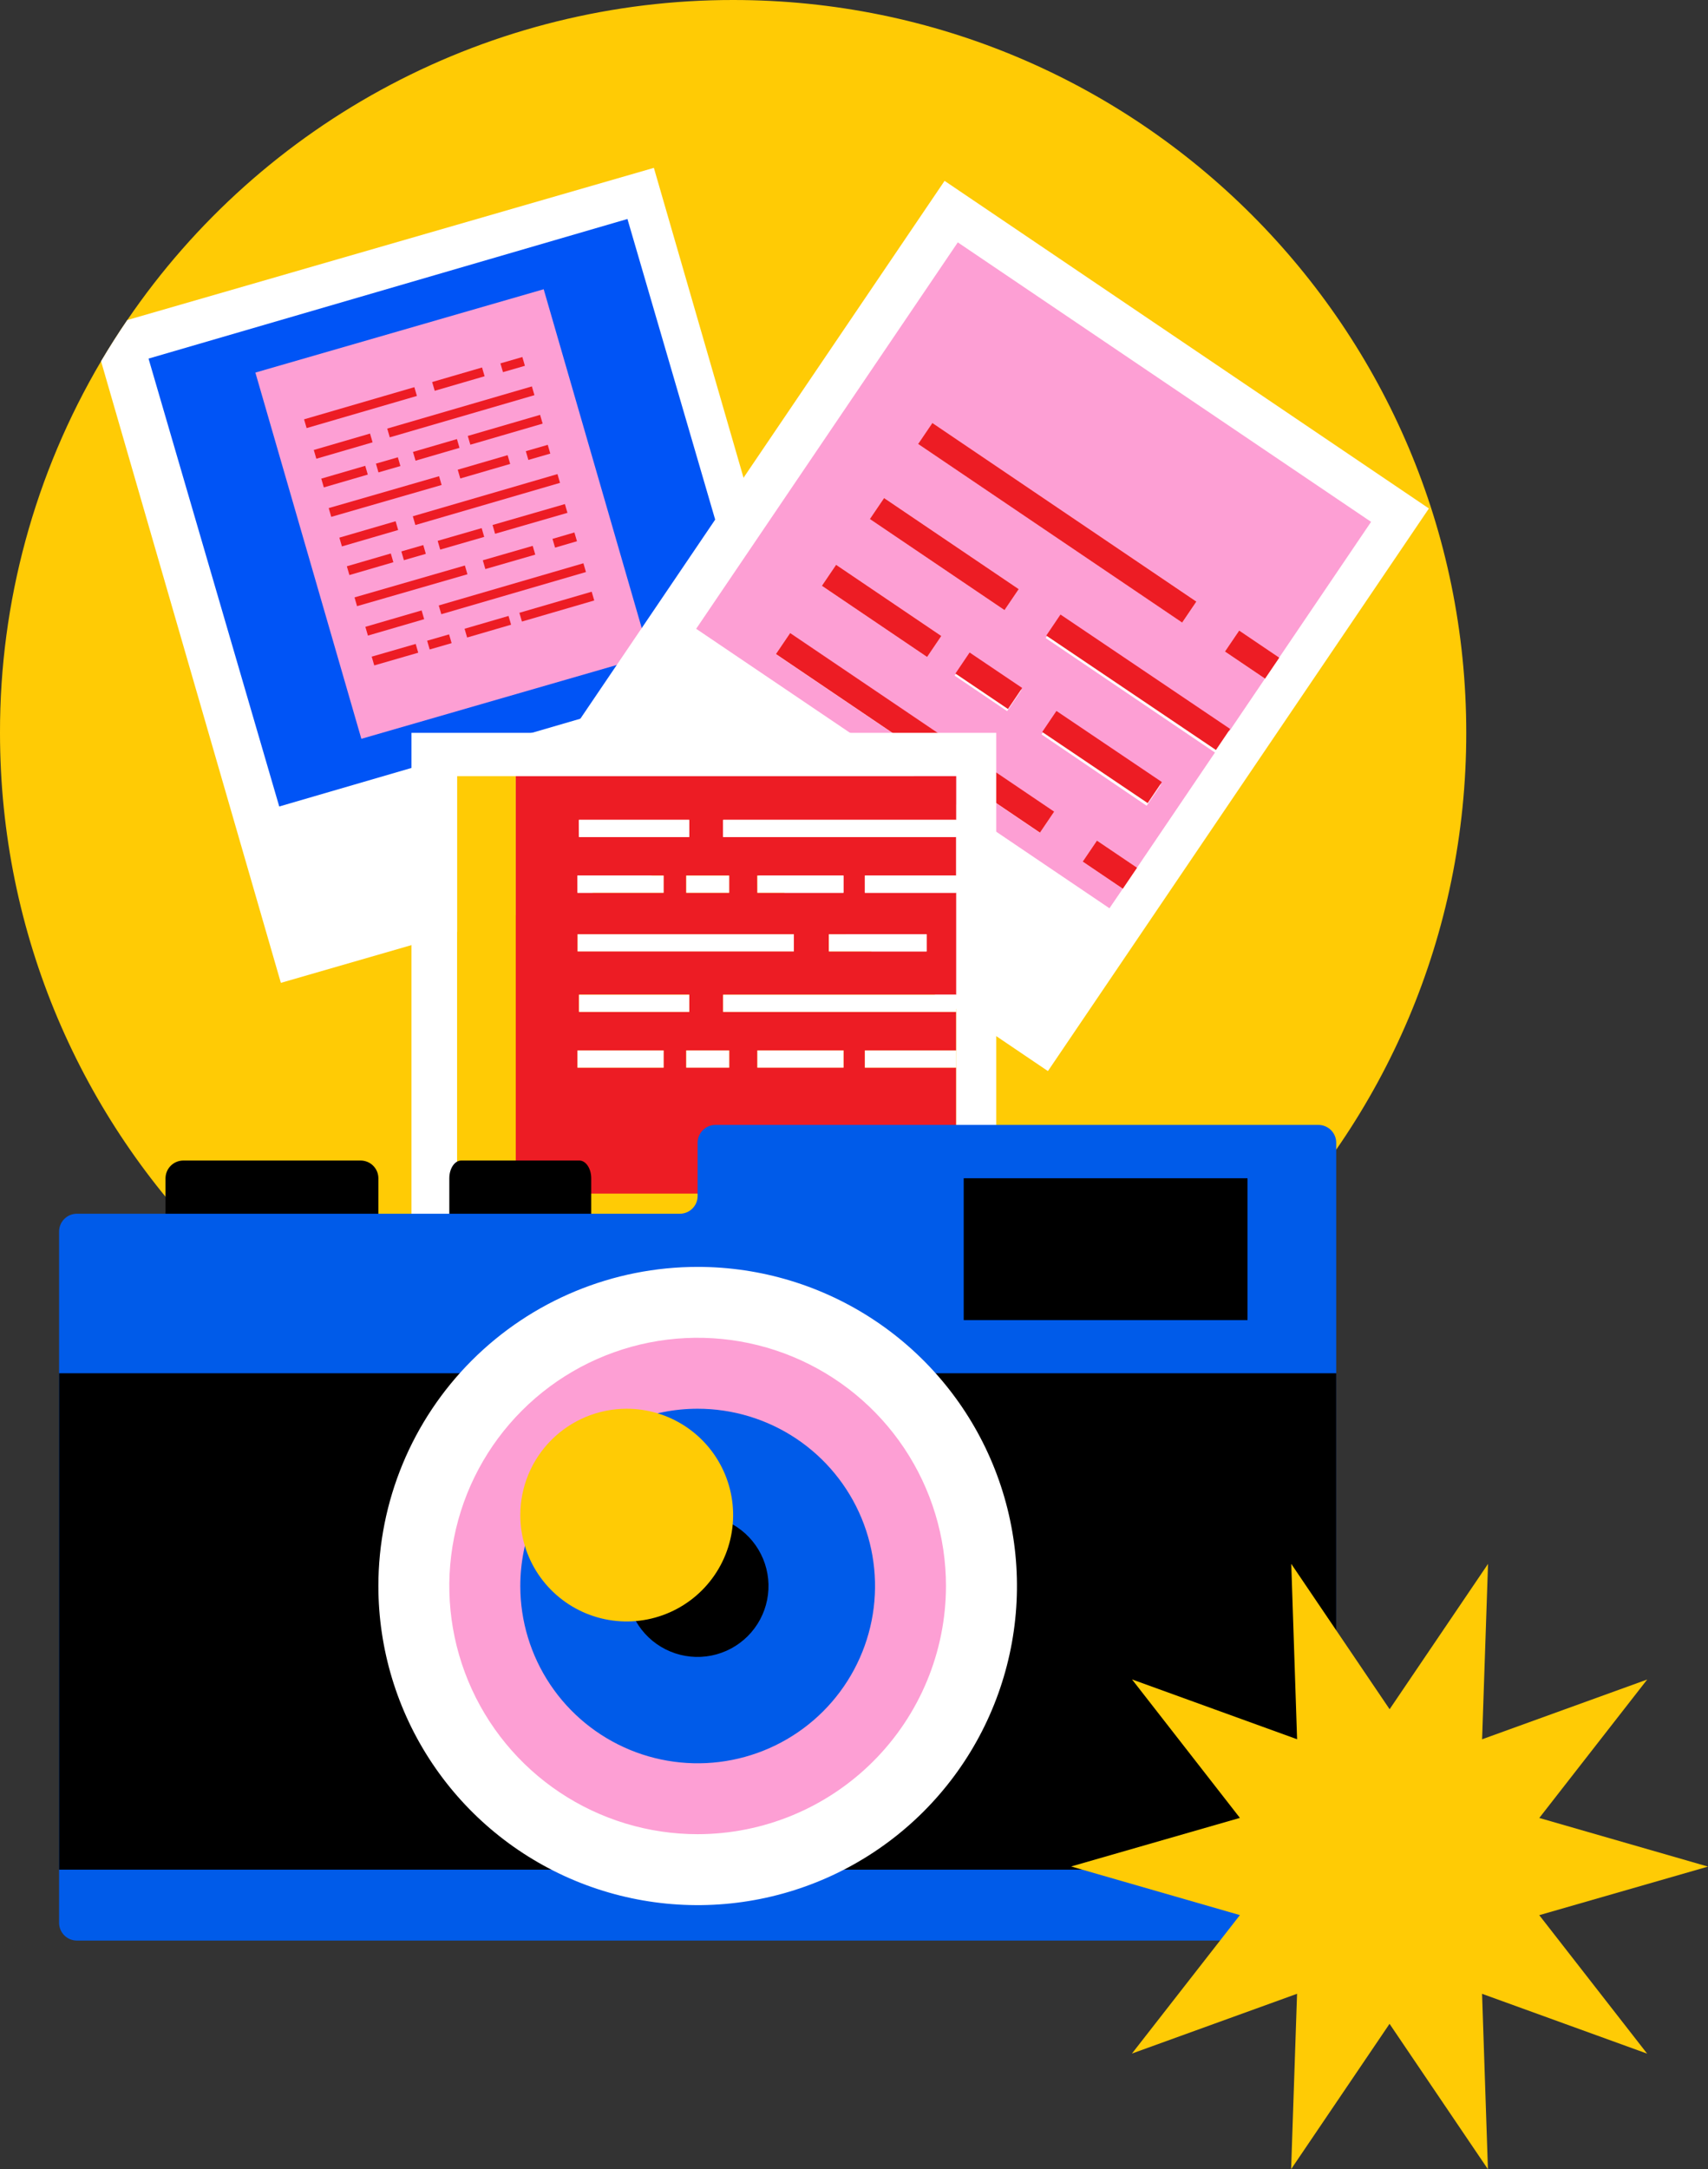
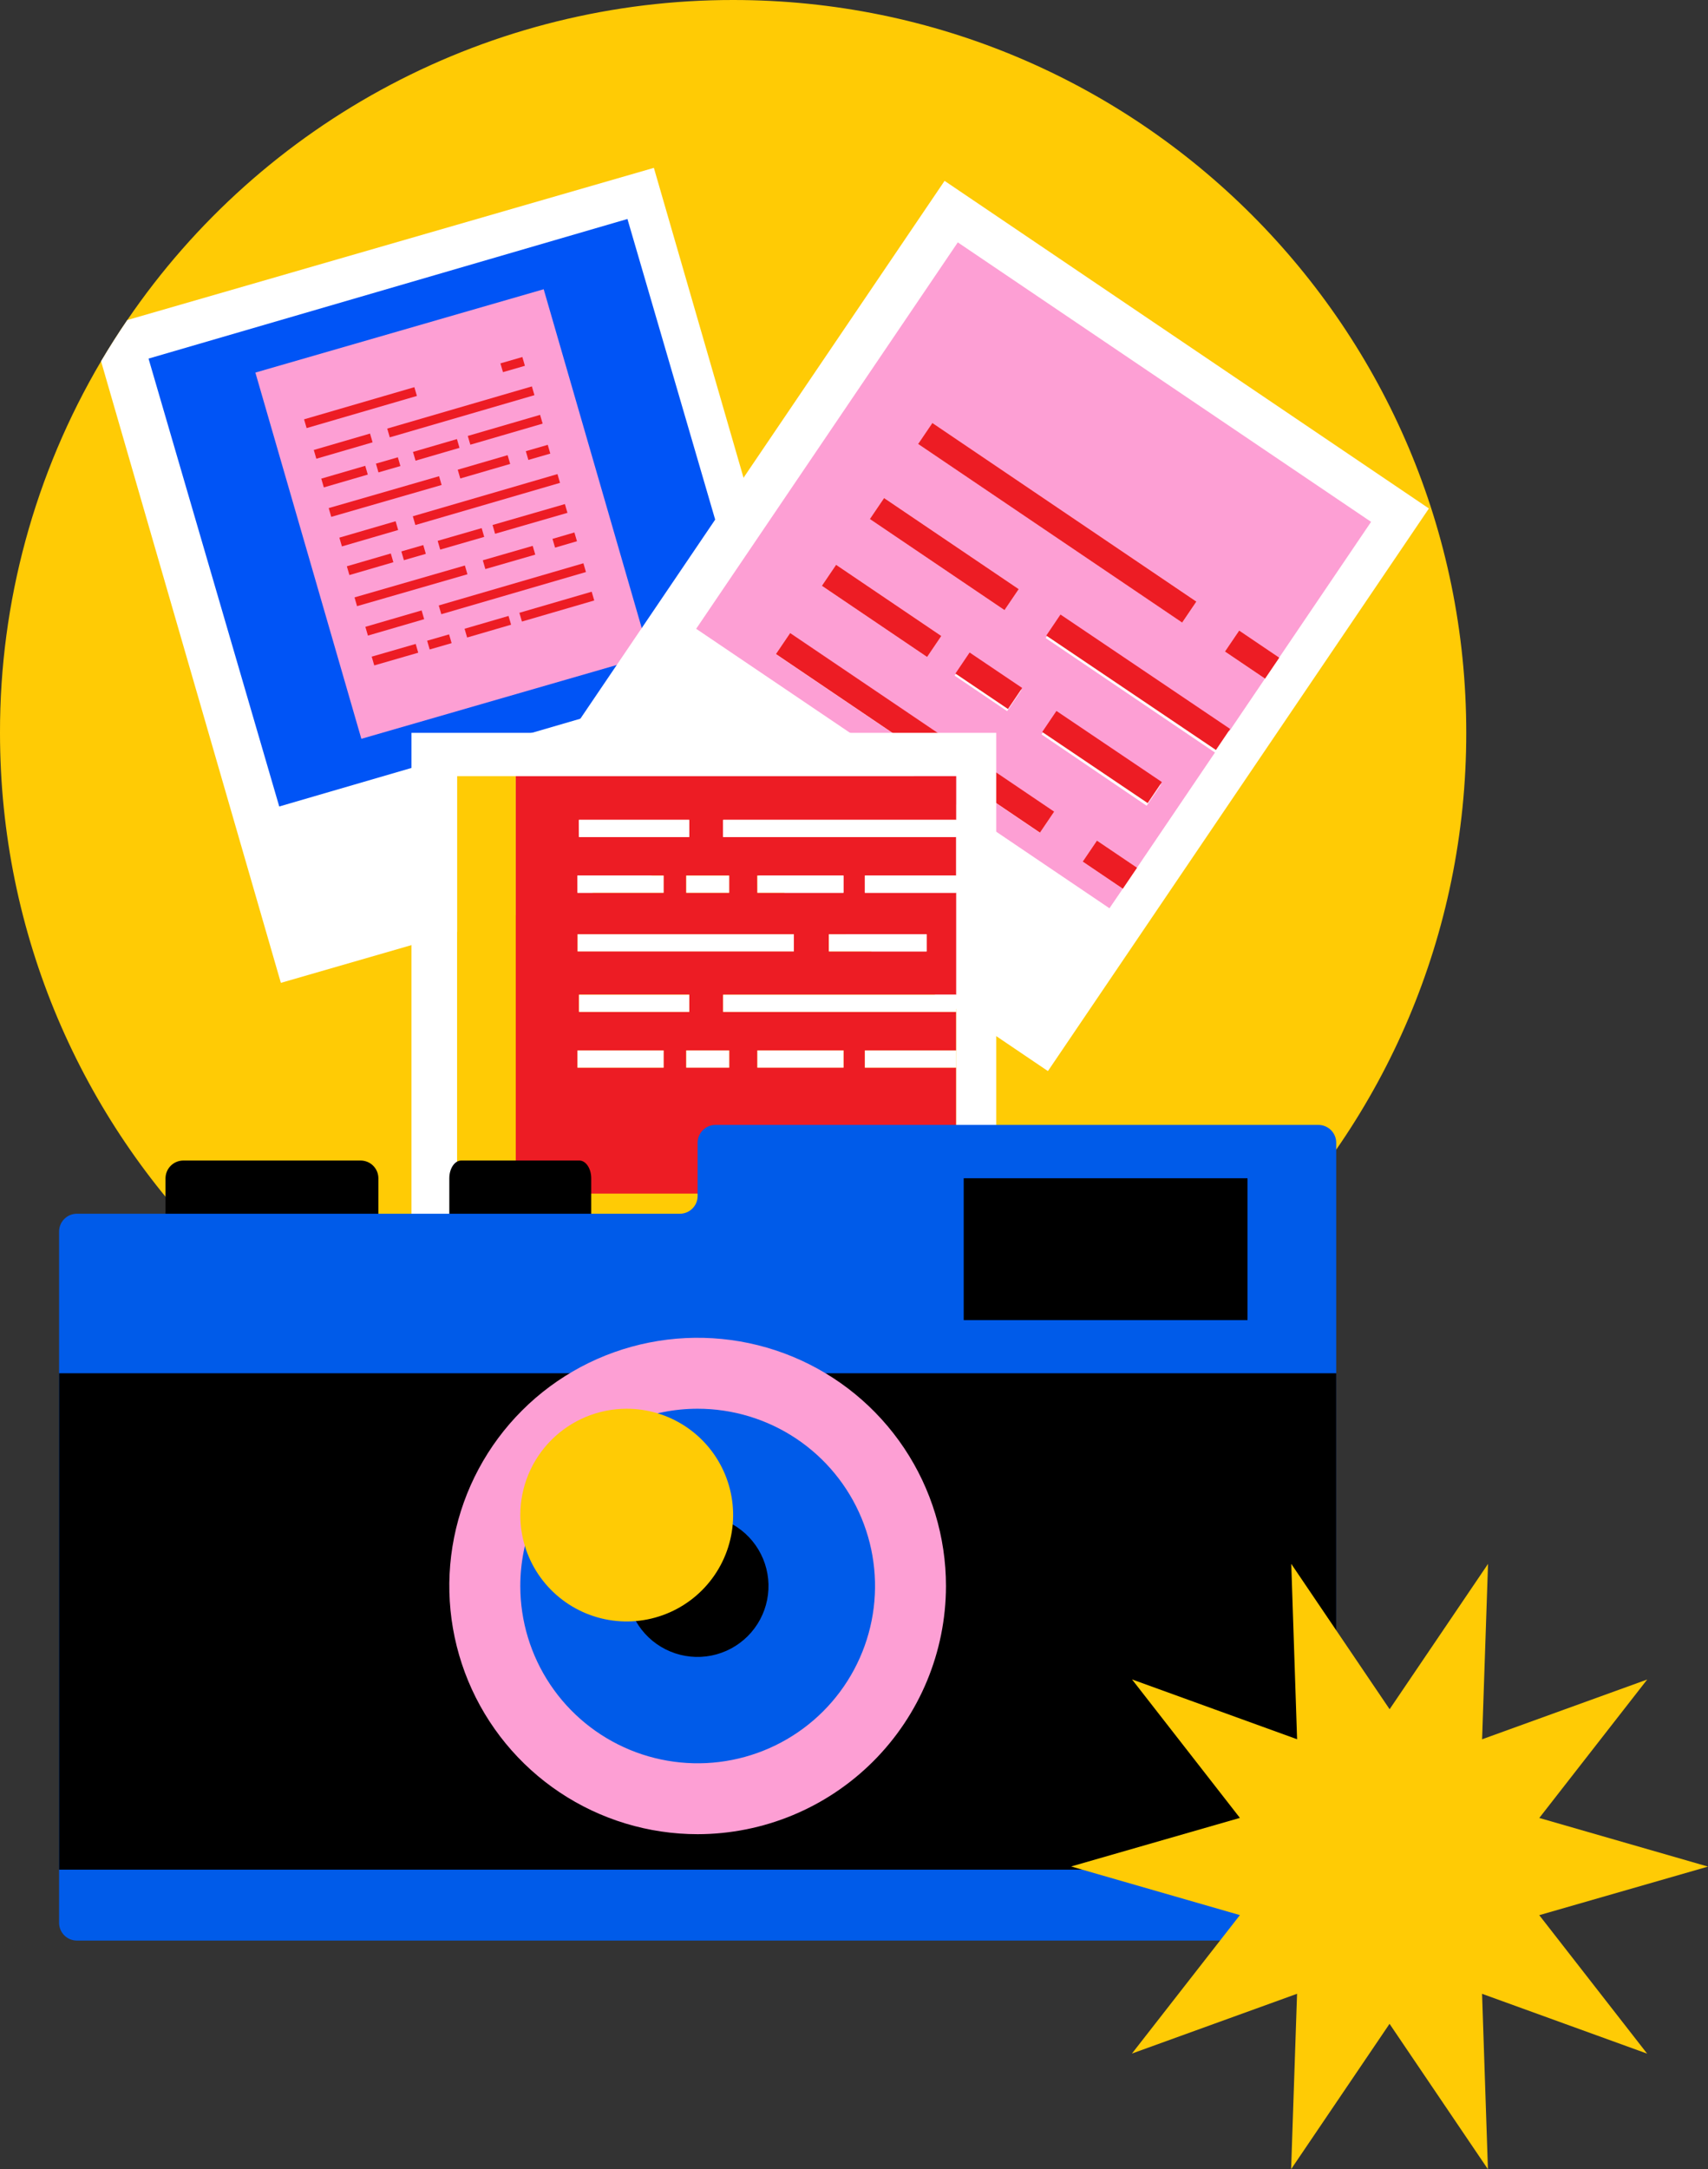
<svg xmlns="http://www.w3.org/2000/svg" width="456" height="579" viewBox="0 0 456 579" fill="none">
  <rect x="0" y="0" width="456" height="579" fill="#333333" stroke="none" />
  <g clip-path="url(#clip0)">
    <path d="M391.462 195.608C391.462 303.628 303.834 391.216 195.704 391.216C87.575 391.216 -0 303.602 -0 195.608C-0.059 160.73 9.258 126.476 26.979 96.426C29.197 92.68 31.532 89.014 33.982 85.427C51.927 59.082 76.051 37.524 104.25 22.633C132.448 7.743 163.864 -0.027 195.758 7.22592e-05C303.834 7.22592e-05 391.462 87.561 391.462 195.608Z" fill="#FFCB05" />
    <path d="M224.979 219.001L74.984 262.337L26.979 96.425C29.198 92.679 31.532 89.013 33.982 85.427L174.571 44.803L224.979 219.001Z" fill="white" />
    <path d="M167.515 58.451L39.656 95.715L74.552 215.265L202.411 178.001L167.515 58.451Z" fill="#0054F6" />
    <path d="M145.154 77.204L68.181 99.447L96.473 197.202L173.446 174.958L145.154 77.204Z" fill="#FD9FD4" />
-     <path d="M110.623 103.344L81.178 111.926L81.86 114.265L111.305 105.683L110.623 103.344Z" fill="#ED1C24" />
+     <path d="M110.623 103.344L81.178 111.926L81.86 114.265L111.305 105.683Z" fill="#ED1C24" />
    <path d="M142.002 103.139L103.383 114.395L104.065 116.733L142.685 105.478L142.002 103.139Z" fill="#ED1C24" />
-     <path d="M128.695 98.088L115.377 101.969L116.06 104.308L129.377 100.426L128.695 98.088Z" fill="#ED1C24" />
    <path d="M98.789 115.727L83.772 120.104L84.455 122.442L99.472 118.066L98.789 115.727Z" fill="#ED1C24" />
    <path d="M139.46 95.297L133.604 96.988L134.281 99.329L140.137 97.638L139.46 95.297Z" fill="#ED1C24" />
    <path d="M106.221 122.057L100.366 123.748L101.043 126.088L106.898 124.397L106.221 122.057Z" fill="#ED1C24" />
    <path d="M97.51 124.335L85.773 127.756L86.456 130.095L98.193 126.674L97.51 124.335Z" fill="#ED1C24" />
    <path d="M121.995 117.2L110.258 120.621L110.94 122.96L122.677 119.539L121.995 117.2Z" fill="#ED1C24" />
    <path d="M144.192 110.733L124.887 116.359L125.57 118.698L144.875 113.072L144.192 110.733Z" fill="#ED1C24" />
    <path d="M124.117 150.942L94.651 159.451L95.328 161.792L124.794 153.282L124.117 150.942Z" fill="#ED1C24" />
    <path d="M155.756 150.346L117.137 161.602L117.819 163.94L156.438 152.685L155.756 150.346Z" fill="#ED1C24" />
    <path d="M142.226 145.702L128.899 149.551L129.576 151.891L142.903 148.043L142.226 145.702Z" fill="#ED1C24" />
    <path d="M112.563 162.93L97.546 167.307L98.229 169.645L113.246 165.269L112.563 162.93Z" fill="#ED1C24" />
    <path d="M153.356 142.125L147.505 143.83L148.188 146.169L154.039 144.464L153.356 142.125Z" fill="#ED1C24" />
    <path d="M119.895 169.325L114.039 171.016L114.716 173.356L120.572 171.665L119.895 169.325Z" fill="#ED1C24" />
    <path d="M110.982 171.876L99.238 175.27L99.915 177.61L111.66 174.216L110.982 171.876Z" fill="#ED1C24" />
    <path d="M135.769 164.404L124.032 167.824L124.714 170.163L136.451 166.742L135.769 164.404Z" fill="#ED1C24" />
    <path d="M157.967 157.938L138.662 163.564L139.344 165.903L158.65 160.277L157.967 157.938Z" fill="#ED1C24" />
    <path d="M117.225 127.108L87.759 135.617L88.436 137.958L117.902 129.448L117.225 127.108Z" fill="#ED1C24" />
    <path d="M148.83 126.544L110.211 137.799L110.894 140.138L149.513 128.882L148.83 126.544Z" fill="#ED1C24" />
    <path d="M135.523 121.492L122.206 125.373L122.888 127.712L136.205 123.831L135.523 121.492Z" fill="#ED1C24" />
    <path d="M105.619 139.129L90.602 143.506L91.285 145.845L106.302 141.468L105.619 139.129Z" fill="#ED1C24" />
    <path d="M146.239 118.733L140.384 120.424L141.061 122.764L146.916 121.073L146.239 118.733Z" fill="#ED1C24" />
    <path d="M113.009 145.491L107.154 147.182L107.831 149.522L113.686 147.831L113.009 145.491Z" fill="#ED1C24" />
    <path d="M104.338 147.73L92.601 151.15L93.283 153.489L105.02 150.069L104.338 147.73Z" fill="#ED1C24" />
    <path d="M128.595 140.965L116.851 144.359L117.528 146.7L129.273 143.306L128.595 140.965Z" fill="#ED1C24" />
    <path d="M150.819 134.546L131.501 140.129L132.178 142.469L151.496 136.887L150.819 134.546Z" fill="#ED1C24" />
    <path d="M381.485 135.719L252.181 48.273L150.469 198.442L279.773 285.888L381.485 135.719Z" fill="white" />
    <path d="M282.959 164.685L328.153 195.253L337.709 181.142L327.031 173.905L330.822 168.303L341.5 175.541L366.049 139.291L255.713 64.693L185.863 167.832L296.2 242.43L299.759 237.211L289.081 229.973L292.872 224.363L303.549 231.609L324.371 200.863L279.177 170.304L282.959 164.685ZM248.915 112.92L319.441 160.577L315.642 166.178L245.151 118.503L248.915 112.92ZM236.022 132.925L271.97 157.234L268.171 162.835L232.24 138.527L236.022 132.925ZM272.673 184.21L268.882 189.811L254.877 180.342L258.667 174.732L272.673 184.21ZM223.217 150.761L251.309 169.753L247.509 175.354L219.418 156.362L223.217 150.761ZM277.62 222.282L207.13 174.607L210.92 169.006L281.42 216.681L277.62 222.282ZM281.829 190.46L309.92 209.461L306.13 215.063L278.065 196.018L281.829 190.46Z" fill="#FD9FD4" />
    <path d="M248.92 112.902L245.125 118.506L315.617 166.178L319.412 160.575L248.92 112.902Z" fill="#ED1C24" />
    <path d="M283.127 164.029L279.335 169.645L324.63 200.181L328.422 194.565L283.127 164.029Z" fill="#ED1C24" />
    <path d="M330.833 168.303L327.038 173.906L337.745 181.147L341.54 175.544L330.833 168.303Z" fill="#ED1C24" />
    <path d="M236.03 132.934L232.234 138.537L268.18 162.847L271.976 157.243L236.03 132.934Z" fill="#ED1C24" />
    <path d="M258.867 174.165L255.075 179.781L269.107 189.242L272.899 183.626L258.867 174.165Z" fill="#ED1C24" />
    <path d="M223.22 150.756L219.425 156.359L247.516 175.357L251.311 169.753L223.22 150.756Z" fill="#ED1C24" />
    <path d="M282.045 189.761L278.253 195.377L306.407 214.357L310.199 208.741L282.045 189.761Z" fill="#ED1C24" />
    <path d="M210.952 168.969L207.156 174.572L277.648 222.245L281.444 216.641L210.952 168.969Z" fill="#ED1C24" />
    <path d="M292.864 224.369L289.069 229.973L299.776 237.214L303.571 231.61L292.864 224.369Z" fill="#ED1C24" />
    <path d="M137.698 195.607H109.855V376.909H265.981V195.607H137.698ZM255.241 223.446V331.697H122.055V207.166H255.241V223.41V223.446Z" fill="white" />
    <path d="M122.055 331.697H255.241V318.592H137.698V207.166H122.055V331.697Z" fill="#FFCB05" />
    <path d="M255.241 318.592V284.974H230.896V280.386H255.241V270.09H193.088V265.502H255.277V238.285H230.896V233.698H255.241V223.419H193.088V218.831H255.277V207.166H137.698V318.592H255.241ZM202.2 280.359H225.201V284.947H202.2V280.359ZM194.681 280.359V284.947H183.211V280.359H194.681ZM154.586 270.063V265.475H184.021V270.063H154.586ZM211.943 253.925H154.213V249.337H211.943V253.925ZM247.367 249.364V253.952H221.295V249.364H247.367ZM202.164 233.706H225.166V238.285H202.2L202.164 233.706ZM194.645 233.706V238.285H183.211V233.698L194.645 233.706ZM154.551 218.831H183.986V223.419H154.586L154.551 218.831ZM154.141 233.706H177.143V238.285H154.177L154.141 233.706ZM177.143 280.386V284.974H154.177V280.386H177.143Z" fill="#ED1C24" />
    <path d="M211.944 249.365H154.213V253.953H211.944V249.365Z" fill="white" />
    <path d="M255.241 265.502H193.053V270.09H255.241V265.502Z" fill="white" />
    <path d="M247.402 249.365H221.295V253.953H247.402V249.365Z" fill="white" />
    <path d="M184.021 265.502H154.586V270.09H184.021V265.502Z" fill="white" />
    <path d="M194.682 280.387H183.212V284.975H194.682V280.387Z" fill="white" />
    <path d="M177.179 280.387H154.177V284.975H177.179V280.387Z" fill="white" />
    <path d="M225.202 280.387H202.2V284.975H225.202V280.387Z" fill="white" />
    <path d="M255.242 280.387H230.897V284.975H255.242V280.387Z" fill="white" />
    <path d="M255.241 218.832H193.053V223.42H255.241V218.832Z" fill="white" />
    <path d="M184.021 218.832H154.586V223.42H184.021V218.832Z" fill="white" />
    <path d="M194.682 233.707H183.212V238.295H194.682V233.707Z" fill="white" />
    <path d="M177.179 233.707H154.177V238.295H177.179V233.707Z" fill="white" />
    <path d="M225.202 233.707H202.2V238.295H225.202V233.707Z" fill="white" />
    <path d="M255.242 233.707H230.897V238.295H255.242V233.707Z" fill="white" />
    <path d="M101.011 333.423C101.009 334.676 100.511 335.876 99.625 336.762C98.74 337.649 97.54 338.149 96.286 338.154H48.94C47.683 338.151 46.479 337.653 45.589 336.767C44.699 335.881 44.195 334.679 44.188 333.423V314.494C44.195 313.238 44.699 312.037 45.589 311.151C46.479 310.265 47.683 309.766 48.94 309.764H96.295C97.548 309.768 98.749 310.268 99.634 311.155C100.519 312.041 101.018 313.242 101.02 314.494L101.011 333.423Z" fill="black" />
    <path d="M157.844 333.423C157.844 336.02 156.42 338.154 154.685 338.154H123.123C121.344 338.154 119.956 336.02 119.956 333.423V314.494C119.956 311.898 121.379 309.764 123.123 309.764H154.685C156.42 309.764 157.844 311.898 157.844 314.494V333.423Z" fill="black" />
    <path d="M356.741 513.239C356.737 514.494 356.235 515.696 355.347 516.582C354.458 517.468 353.254 517.967 351.999 517.97H20.51C19.256 517.965 18.054 517.465 17.168 516.579C16.281 515.693 15.781 514.492 15.776 513.239V328.692C15.781 327.439 16.281 326.239 17.168 325.353C18.054 324.466 19.256 323.967 20.51 323.962H181.52C182.776 323.957 183.979 323.456 184.866 322.568C185.753 321.68 186.252 320.478 186.254 319.223V304.997C186.259 303.741 186.76 302.539 187.649 301.651C188.537 300.763 189.741 300.262 190.997 300.258H351.999C353.255 300.262 354.459 300.763 355.347 301.651C356.236 302.539 356.737 303.741 356.741 304.997V513.239Z" fill="#005BE9" />
    <path d="M356.741 366.543H15.776V499.041H356.741V366.543Z" fill="black" />
-     <path d="M101.02 423.331C101.02 440.177 106.019 456.646 115.386 470.653C124.752 484.661 138.066 495.578 153.642 502.025C169.218 508.472 186.358 510.159 202.893 506.873C219.429 503.586 234.618 495.473 246.54 483.561C258.461 471.649 266.58 456.471 269.869 439.948C273.158 423.425 271.47 406.299 265.018 390.734C258.566 375.17 247.64 361.867 233.622 352.507C219.604 343.148 203.123 338.152 186.263 338.152C163.655 338.152 141.973 347.126 125.987 363.101C110.001 379.075 101.02 400.74 101.02 423.331Z" fill="white" />
    <path d="M186.264 489.572C173.151 489.574 160.331 485.69 149.427 478.411C138.522 471.132 130.023 460.785 125.004 448.68C119.985 436.574 118.671 423.253 121.229 410.401C123.787 397.549 130.102 385.744 139.374 376.478C148.647 367.212 160.461 360.903 173.323 358.347C186.185 355.791 199.516 357.104 211.631 362.119C223.746 367.134 234.101 375.627 241.385 386.523C248.669 397.419 252.557 410.229 252.555 423.332C252.534 440.894 245.543 457.73 233.115 470.147C220.688 482.565 203.839 489.551 186.264 489.572Z" fill="#FD9FD4" />
    <path d="M138.908 423.331C138.908 432.69 141.685 441.839 146.889 449.62C152.092 457.402 159.488 463.467 168.141 467.049C176.794 470.63 186.316 471.567 195.502 469.741C204.688 467.915 213.126 463.409 219.749 456.791C226.372 450.173 230.882 441.742 232.709 432.563C234.536 423.384 233.598 413.869 230.014 405.223C226.43 396.576 220.36 389.186 212.573 383.986C204.785 378.787 195.629 376.012 186.263 376.012C173.704 376.012 161.659 380.997 152.778 389.871C143.897 398.745 138.908 410.781 138.908 423.331Z" fill="#005BE9" />
    <path d="M167.284 423.332C167.284 427.076 168.395 430.736 170.477 433.849C172.558 436.962 175.517 439.388 178.979 440.82C182.44 442.253 186.249 442.628 189.924 441.898C193.599 441.167 196.974 439.364 199.624 436.717C202.273 434.07 204.077 430.697 204.808 427.025C205.539 423.353 205.164 419.547 203.73 416.088C202.296 412.629 199.868 409.673 196.753 407.593C193.638 405.513 189.975 404.402 186.228 404.402C183.74 404.402 181.277 404.892 178.979 405.843C176.68 406.795 174.592 408.189 172.833 409.947C171.074 411.704 169.678 413.791 168.726 416.088C167.774 418.384 167.284 420.846 167.284 423.332Z" fill="black" />
    <path d="M138.908 404.402C138.908 410.018 140.575 415.508 143.698 420.178C146.822 424.847 151.261 428.486 156.455 430.634C161.648 432.781 167.363 433.342 172.875 432.243C178.388 431.145 183.45 428.438 187.422 424.464C191.394 420.49 194.097 415.428 195.189 409.918C196.282 404.409 195.714 398.7 193.558 393.513C191.402 388.326 187.755 383.894 183.078 380.779C178.401 377.664 172.904 376.005 167.284 376.012C159.755 376.024 152.539 379.02 147.219 384.342C141.899 389.665 138.91 396.879 138.908 404.402Z" fill="#FFCB05" />
    <path d="M333.055 314.494H257.288V352.353H333.055V314.494Z" fill="black" />
    <path d="M439.752 548.146L395.68 532.178L397.246 578.999L370.979 540.189L344.703 578.981L346.287 532.169L302.206 548.12L331.027 511.168L285.976 498.186L331.027 485.223L302.223 448.262L346.296 464.231L344.739 417.418L370.997 456.219L397.273 417.427L395.689 464.239L439.77 448.288L410.958 485.241L456 498.222L410.949 511.185L439.752 548.146Z" fill="#FFCB05" />
  </g>
  <defs>
    <clipPath id="clip0">
      <rect width="456" height="579" fill="white" />
    </clipPath>
  </defs>
</svg>